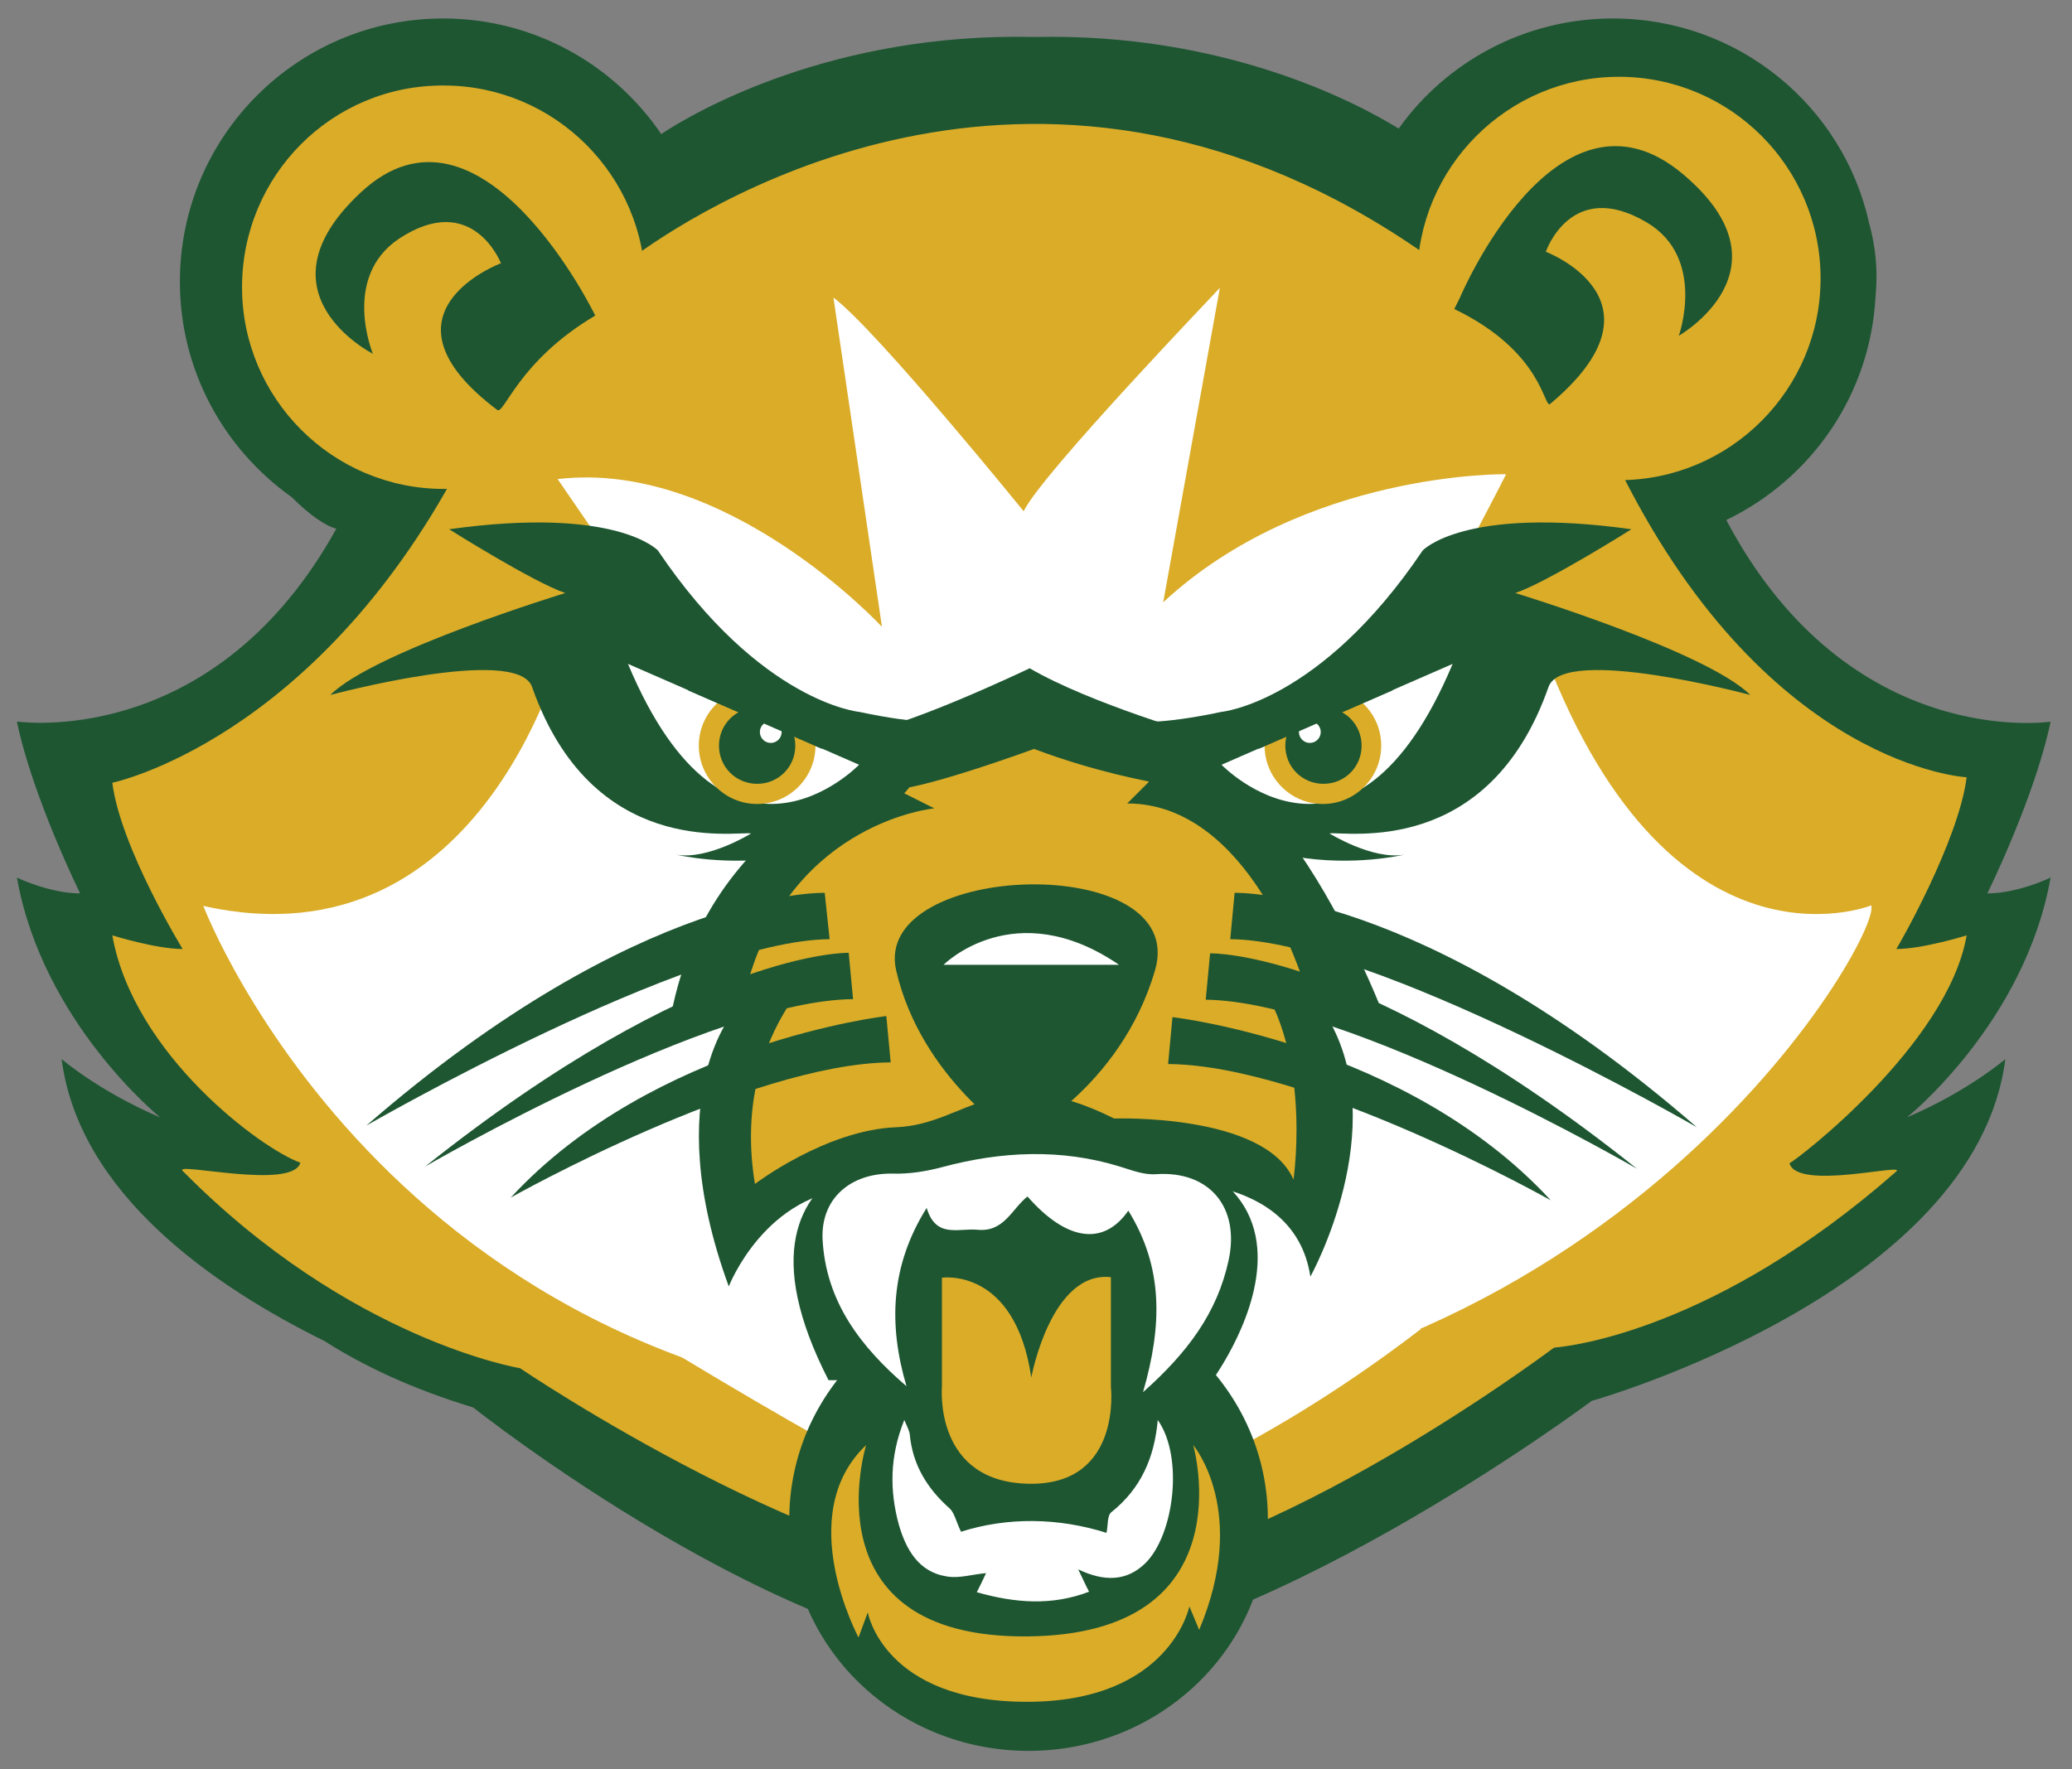
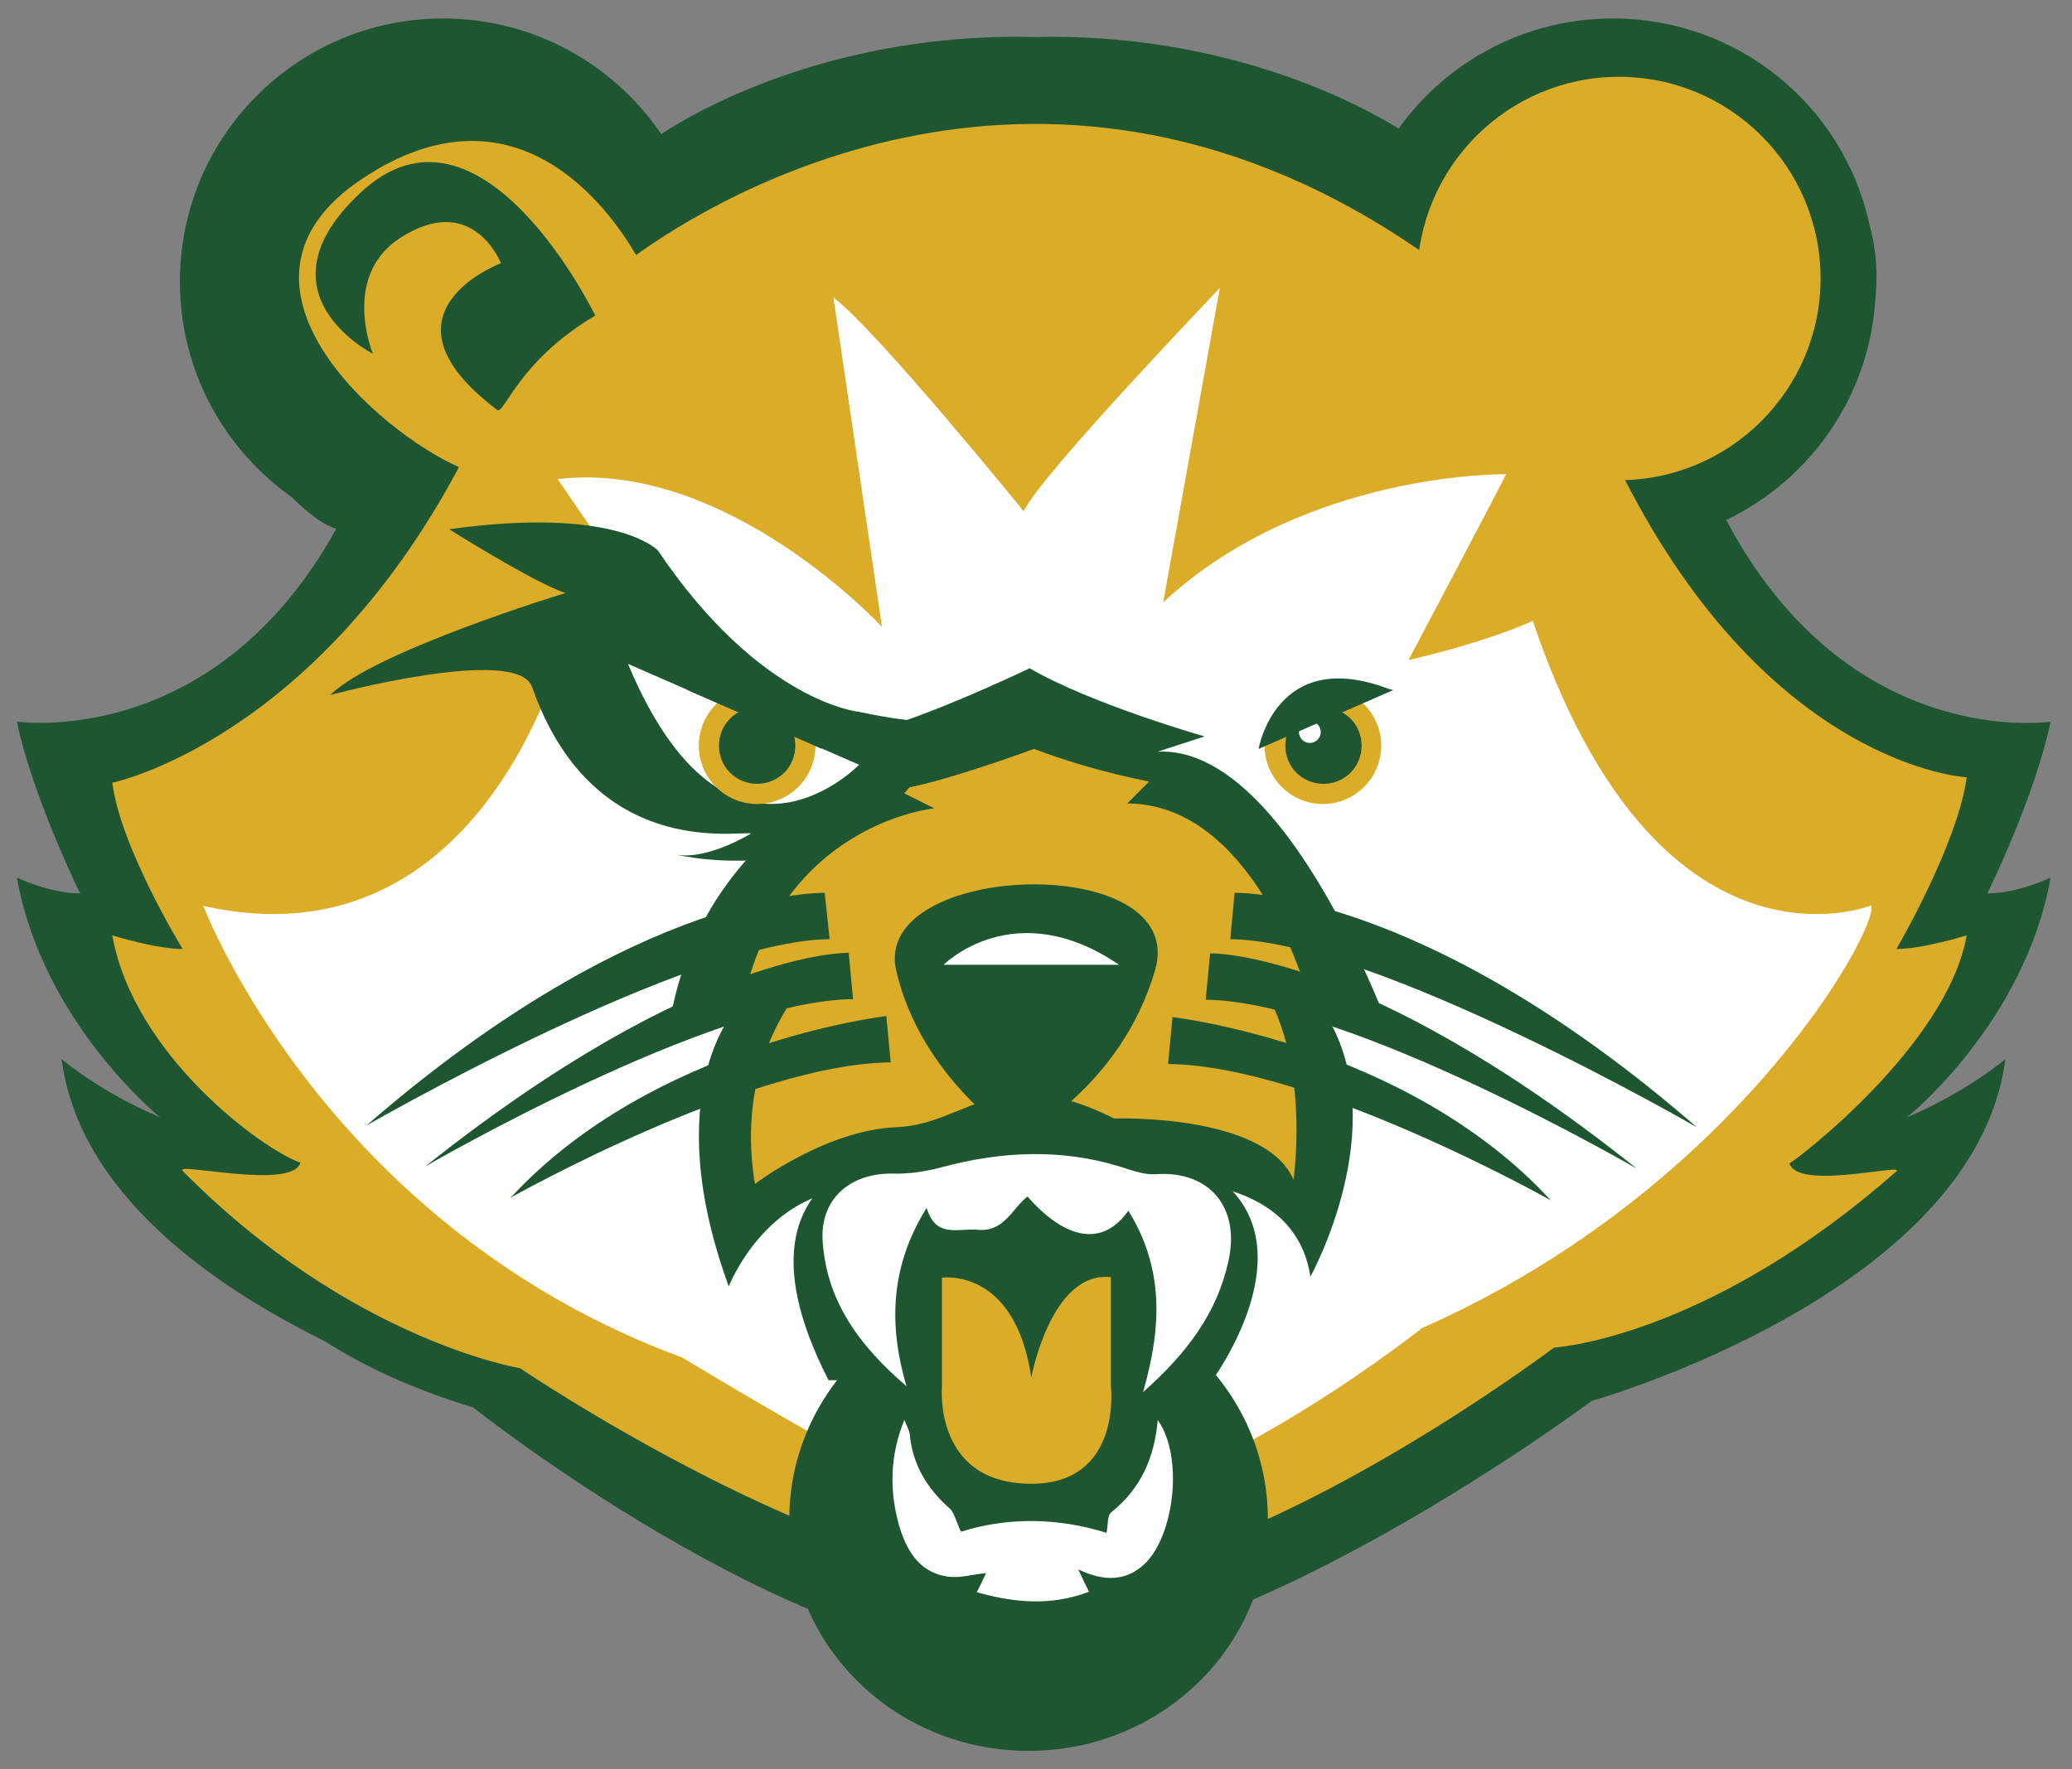
<svg xmlns="http://www.w3.org/2000/svg" width="96" height="82" viewBox="0 0 96 82" fill="none">
  <rect x="0" y="0" width="96" height="82" fill="#808080" stroke="none" />
  <g clip-path="url(#clip0_2259:21427)">
    <path d="M95.008 40.672C95.008 40.672 93.493 41.404 92.078 41.404C92.078 41.404 94.276 36.958 95.008 33.446C95.008 33.446 85.664 34.861 79.982 24.099C83.921 22.204 86.674 18.288 86.901 13.69C87.002 12.629 86.927 11.517 86.598 10.33C85.386 4.898 80.537 0.856 74.729 0.856C70.638 0.856 67.001 2.877 64.804 5.959C62.758 4.696 56.647 1.513 47.934 1.715C38.565 1.488 32.2 5.176 30.635 6.212C28.438 2.978 24.725 0.856 20.533 0.856C13.79 0.856 8.335 6.313 8.335 13.058C8.335 17.176 10.381 20.814 13.512 23.038C14.32 23.846 15.078 24.377 15.583 24.503C10.103 34.406 1.516 33.522 0.834 33.446H0.809H0.784C1.516 36.958 3.713 41.404 3.713 41.404C2.299 41.404 0.784 40.672 0.784 40.672C1.971 47.392 7.426 51.788 7.426 51.788C4.623 50.6 2.855 49.084 2.855 49.084C3.663 55.325 9.901 59.619 15.027 62.146C16.846 63.308 19.093 64.369 21.922 65.228C21.922 65.228 36.67 76.95 47.176 76.95C57.682 76.95 73.744 64.925 73.744 64.925C73.744 64.925 91.523 59.922 92.912 49.084C92.912 49.084 91.144 50.6 88.341 51.788C88.366 51.788 93.821 47.392 95.008 40.672Z" fill="#1E5632" />
    <path d="M91.119 43.349C91.119 43.349 89.099 43.981 87.861 43.981C87.937 43.88 90.74 39.004 91.119 36.023C91.119 36.023 82.053 35.568 75.234 22.128C75.234 22.128 79.224 22.078 80.007 18.667C82.709 15.761 84.452 11.543 79.502 8.258C70.966 2.624 66.016 11.77 66.016 11.77C48.565 -0.432 33.034 9.243 29.473 11.82C28.16 9.572 23.841 3.61 16.821 8.258C9.497 13.084 17.578 20.031 21.265 21.648C14.497 34.356 5.204 36.276 5.204 36.276C5.582 39.282 8.461 43.981 8.461 43.981C7.224 43.981 5.204 43.349 5.204 43.349C6.189 48.907 12.174 53.278 13.916 53.884C13.563 55.173 8.032 53.834 8.461 54.263C16.215 62.12 24.094 63.409 24.094 63.409C24.094 63.409 38.514 73.186 47.808 73.186C47.934 73.186 48.06 73.186 48.161 73.186C48.288 73.186 48.414 73.186 48.515 73.186C57.606 73.186 71.395 62.904 71.976 62.474C72.001 62.474 72.027 62.449 72.052 62.449C72.709 62.398 79.477 61.666 87.861 54.289C88.316 53.884 83.265 55.198 82.911 53.91C83.214 53.783 90.235 48.428 91.119 43.349Z" fill="#DAAC28" />
-     <path d="M11.214 13.311C11.214 18.465 15.406 22.659 20.558 22.659C25.71 22.659 29.902 18.465 29.902 13.311C29.902 8.157 25.71 3.963 20.558 3.963C15.381 3.938 11.214 8.132 11.214 13.311Z" fill="#DAAC28" />
    <path d="M27.579 14.625C27.579 14.625 22.276 3.685 16.694 8.94C11.719 13.589 17.275 16.393 17.275 16.393C17.275 16.393 15.81 12.856 18.487 11.062C21.897 8.814 23.21 12.199 23.21 12.199C23.21 12.199 17.073 14.498 23.033 18.995C23.361 19.248 23.993 16.747 27.579 14.625Z" fill="#1E5632" />
    <path d="M84.351 12.907C84.351 18.061 80.158 22.254 75.007 22.254C69.855 22.254 65.662 18.061 65.662 12.907C65.662 7.753 69.855 3.559 75.007 3.559C80.158 3.559 84.351 7.728 84.351 12.907Z" fill="#DAAC28" />
-     <path d="M67.632 13.816C67.632 13.816 72.127 3.13 77.987 8.081C83.189 12.477 77.784 15.559 77.784 15.559C77.784 15.559 79.072 11.947 76.294 10.305C72.784 8.233 71.622 11.669 71.622 11.669C71.622 11.669 77.557 13.917 71.824 18.717C71.521 18.97 71.521 16.317 67.38 14.321" fill="#1E5632" />
    <path d="M47.429 23.694C47.429 23.694 40.61 15.282 38.615 13.791L40.863 29.05C40.863 29.05 33.665 21.269 25.836 22.204L28.993 26.802C28.993 26.802 28.387 26.398 26.24 29.48C26.24 29.48 22.629 44.941 9.421 41.985C9.421 41.985 18.437 65.758 47.252 65.481C74.779 65.203 87.204 43.375 86.699 41.96C86.699 41.96 76.825 45.952 71.016 28.772C71.016 28.772 69.147 29.682 65.258 30.591C65.258 30.591 69.526 22.532 69.779 21.977C69.779 21.977 60.46 21.825 53.894 27.913L56.52 13.336C56.495 13.387 48.237 21.977 47.429 23.694Z" fill="white" />
    <path d="M28.286 60.883C28.286 60.883 44.196 70.811 46.924 70.811C49.651 70.811 57.354 68.108 65.839 61.59L28.286 60.883Z" fill="white" />
    <path d="M47.707 30.97C47.707 30.97 41.747 33.825 39.6 34.002L41.898 35.164C41.898 35.164 32.301 37.665 30.938 47.998L34.069 46.811C34.069 46.811 30.483 50.651 33.766 59.619C33.766 59.619 35.458 55.224 39.752 55.072C44.045 54.92 45.459 51.207 53.263 54.769C53.263 54.769 59.955 54.162 60.713 59.165C60.713 59.165 64.551 52.268 61.495 47.139L64.526 48.124C64.526 48.124 59.728 34.532 53.641 34.836L55.813 34.128C55.788 34.128 50.51 32.612 47.707 30.97Z" fill="#1E5632" />
    <path d="M47.908 34.709C47.908 34.709 43.161 36.453 41.519 36.579L43.287 37.463C43.287 37.463 36.847 38.069 34.7 45.346L38.337 44.486C38.337 44.486 33.842 47.998 34.978 54.87C34.978 54.87 38.261 52.369 41.519 52.242C44.802 52.116 46.191 49.11 51.621 51.838C51.621 51.838 58.591 51.586 59.93 54.668C59.93 54.668 60.94 47.872 57.53 44.512L60.384 45.497C60.384 45.497 57.909 37.236 52.227 37.236L53.237 36.225C53.237 36.2 50.863 35.821 47.908 34.709Z" fill="#DAAC28" />
    <path d="M47.126 52.798C47.126 52.798 51.899 50.499 53.515 44.966C55.131 39.434 40.383 39.888 41.519 44.966C42.681 50.019 47.126 52.798 47.126 52.798Z" fill="#1E5632" />
-     <path d="M56.596 32.991C56.596 32.991 61.167 32.562 65.915 25.513C65.915 25.513 67.809 23.442 75.587 24.528C75.587 24.528 71.698 26.979 70.208 27.484C70.208 27.484 79.073 30.187 81.093 32.208C81.093 32.208 72.456 29.884 71.749 31.829C68.971 39.762 62.405 38.524 61.596 38.625C61.596 38.625 63.592 39.863 65.056 39.61C65.056 39.61 55.662 41.884 52.555 33.446C52.606 33.421 53.616 33.623 56.596 32.991Z" fill="#1E5632" />
    <path d="M56.596 35.442C56.596 35.442 62.682 41.783 67.304 30.768L56.596 35.442Z" fill="white" />
    <path d="M58.591 34.558C58.591 36.048 59.803 37.261 61.293 37.261C62.783 37.261 63.995 36.048 63.995 34.558C63.995 33.067 62.783 31.855 61.293 31.855C59.803 31.855 58.591 33.067 58.591 34.558Z" fill="#DAAC28" />
    <path d="M59.551 34.558C59.551 35.543 60.334 36.326 61.319 36.326C62.303 36.326 63.086 35.543 63.086 34.558C63.086 33.572 62.303 32.789 61.319 32.789C60.334 32.789 59.551 33.572 59.551 34.558Z" fill="#1E5632" />
    <path d="M60.182 33.926C60.182 34.204 60.41 34.431 60.688 34.431C60.965 34.431 61.193 34.204 61.193 33.926C61.193 33.648 60.965 33.421 60.688 33.421C60.41 33.421 60.182 33.648 60.182 33.926Z" fill="white" />
    <path d="M64.551 31.981L58.313 34.709C58.313 34.709 59.122 29.934 64.349 31.93" fill="#1E5632" />
    <path d="M39.802 32.991C39.802 32.991 35.231 32.562 30.483 25.513C30.483 25.513 28.589 23.442 20.811 24.528C20.811 24.528 24.7 26.979 26.19 27.484C26.19 27.484 17.326 30.187 15.305 32.208C15.305 32.208 23.942 29.884 24.649 31.829C27.427 39.762 33.994 38.524 34.802 38.625C34.802 38.625 32.807 39.863 31.342 39.61C31.342 39.61 40.737 41.884 43.843 33.446C43.792 33.421 42.757 33.623 39.802 32.991Z" fill="#1E5632" />
    <path d="M39.802 35.442C39.802 35.442 33.716 41.783 29.095 30.768L39.802 35.442Z" fill="white" />
    <path d="M37.782 34.558C37.782 36.048 36.57 37.261 35.08 37.261C33.59 37.261 32.377 36.048 32.377 34.558C32.377 33.067 33.59 31.855 35.08 31.855C36.57 31.855 37.782 33.067 37.782 34.558Z" fill="#DAAC28" />
    <path d="M36.848 34.558C36.848 35.543 36.065 36.326 35.08 36.326C34.095 36.326 33.312 35.543 33.312 34.558C33.312 33.572 34.095 32.789 35.08 32.789C36.065 32.789 36.848 33.572 36.848 34.558Z" fill="#1E5632" />
-     <path d="M36.216 33.926C36.216 34.204 35.989 34.431 35.711 34.431C35.433 34.431 35.206 34.204 35.206 33.926C35.206 33.648 35.433 33.421 35.711 33.421C35.989 33.421 36.216 33.648 36.216 33.926Z" fill="white" />
    <path d="M31.847 31.981L38.085 34.709C38.085 34.709 37.277 29.934 32.049 31.93" fill="#1E5632" />
    <path d="M43.717 44.714C43.717 44.714 47 41.404 51.848 44.714H43.717Z" fill="white" />
    <path d="M38.211 41.379C38.211 41.379 29.7 41.101 16.972 52.166C16.972 52.166 31.872 43.577 38.438 43.526" fill="#1E5632" />
    <path d="M39.322 44.158C39.322 44.158 32.352 43.981 19.7 54.061C19.7 54.061 32.958 46.356 39.524 46.305" fill="#1E5632" />
    <path d="M41.065 47.089C41.065 47.089 30.281 48.327 23.665 55.501C23.665 55.501 34.701 49.286 41.267 49.236" fill="#1E5632" />
    <path d="M57.202 41.379C57.202 41.379 65.788 41.101 78.618 52.242C78.618 52.242 63.617 43.577 57 43.526" fill="#1E5632" />
    <path d="M56.066 44.183C56.066 44.183 63.086 43.981 75.84 54.163C75.84 54.163 62.48 46.407 55.864 46.331" fill="#1E5632" />
    <path d="M54.323 47.139C54.323 47.139 65.183 48.377 71.85 55.628C71.85 55.628 60.712 49.362 54.121 49.312" fill="#1E5632" />
    <path d="M56.167 63.965C56.167 63.965 65.536 51.307 44.726 52.798C44.726 52.798 32.453 52.369 38.388 63.965" fill="#1E5632" />
    <path d="M47.656 81.144C53.779 81.144 58.743 76.337 58.743 70.407C58.743 64.477 53.779 59.67 47.656 59.67C41.533 59.67 36.569 64.477 36.569 70.407C36.569 76.337 41.533 81.144 47.656 81.144Z" fill="#1E5632" />
    <path d="M52.278 56.108C51.116 57.775 49.399 57.497 47.605 55.451C46.873 56.032 46.52 57.118 45.282 56.992C44.373 56.916 43.363 57.396 42.934 55.981C41.241 58.685 41.166 61.413 41.999 64.243C39.878 62.424 38.261 60.327 38.11 57.421C38.034 55.527 39.423 54.364 41.342 54.39C42.125 54.415 42.908 54.289 43.666 54.087C46.393 53.354 49.171 53.228 51.873 54.061C52.454 54.238 53.01 54.465 53.591 54.415C56.041 54.263 57.455 55.956 56.924 58.407C56.394 60.857 55.005 62.702 52.959 64.52C53.843 61.464 53.919 58.76 52.278 56.108Z" fill="white" />
    <path d="M44.525 70.988C46.671 70.306 49.02 70.331 51.267 71.039C51.343 70.685 51.293 70.23 51.495 70.079C52.858 68.992 53.49 67.552 53.641 65.809C54.853 67.527 54.399 71.14 53.06 72.453C52.202 73.287 51.166 73.312 49.954 72.731C50.181 73.186 50.282 73.439 50.459 73.767C48.742 74.424 47.05 74.298 45.257 73.792C45.408 73.489 45.56 73.186 45.686 72.908C45.055 72.959 44.449 73.161 43.868 73.06C42.555 72.858 41.974 71.796 41.645 70.66C41.216 69.093 41.216 67.502 41.898 65.809C42.024 66.112 42.125 66.289 42.151 66.466C42.277 67.881 42.959 68.992 44.019 69.927C44.221 70.129 44.297 70.508 44.525 70.988Z" fill="white" />
-     <path d="M40.13 66.971C40.13 66.971 37.352 75.914 47.58 75.839C57.808 75.763 55.283 66.971 55.283 66.971C55.283 66.971 57.884 70.028 55.56 75.535L55.106 74.449C55.106 74.449 54.222 78.87 47.58 78.87C40.938 78.87 40.206 74.727 40.206 74.727L39.776 75.889C39.802 75.914 36.696 70.23 40.13 66.971Z" fill="#DAAC28" />
    <path d="M43.641 59.215C43.641 59.215 47.025 58.71 47.782 63.838C47.782 63.838 48.692 58.887 51.47 59.19V64.268C51.47 64.268 52 68.765 47.782 68.765C43.237 68.765 43.641 64.268 43.641 64.268V59.215Z" fill="#DAAC28" />
  </g>
  <defs>
    <clipPath id="clip0_2259:21427">
      <rect width="94.224" height="80.288" fill="white" transform="translate(0.784 0.856)" />
    </clipPath>
  </defs>
</svg>